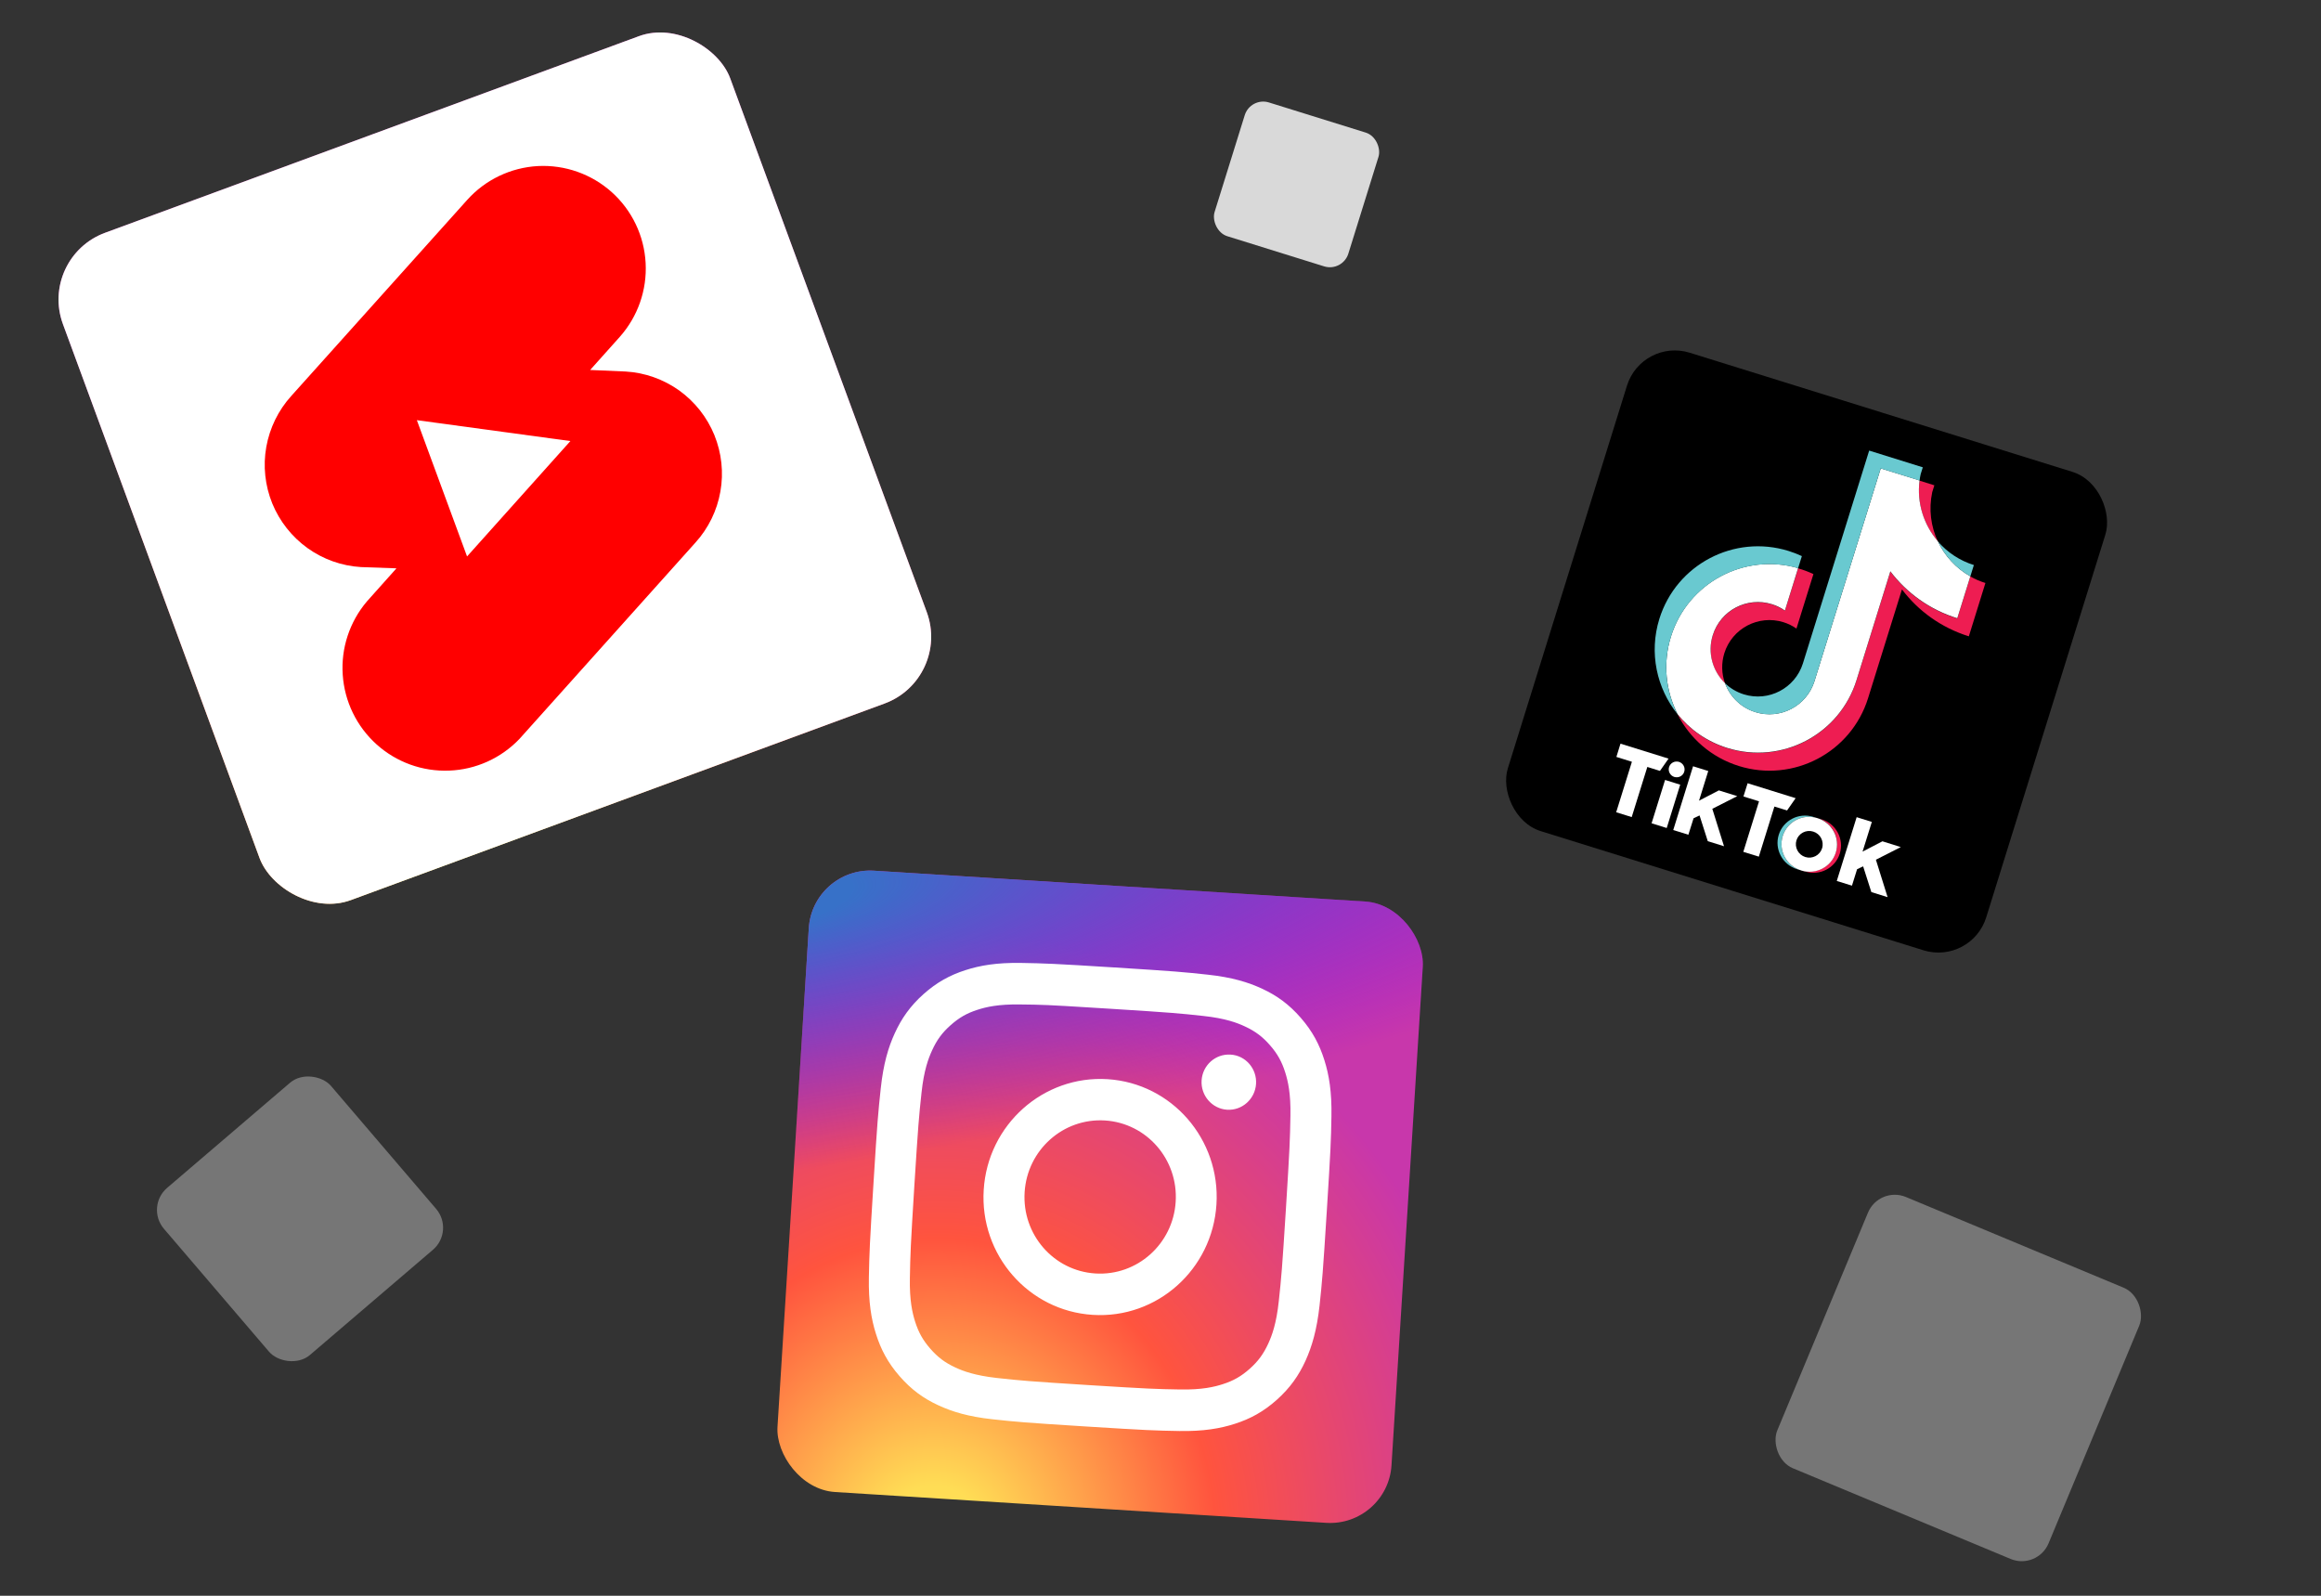
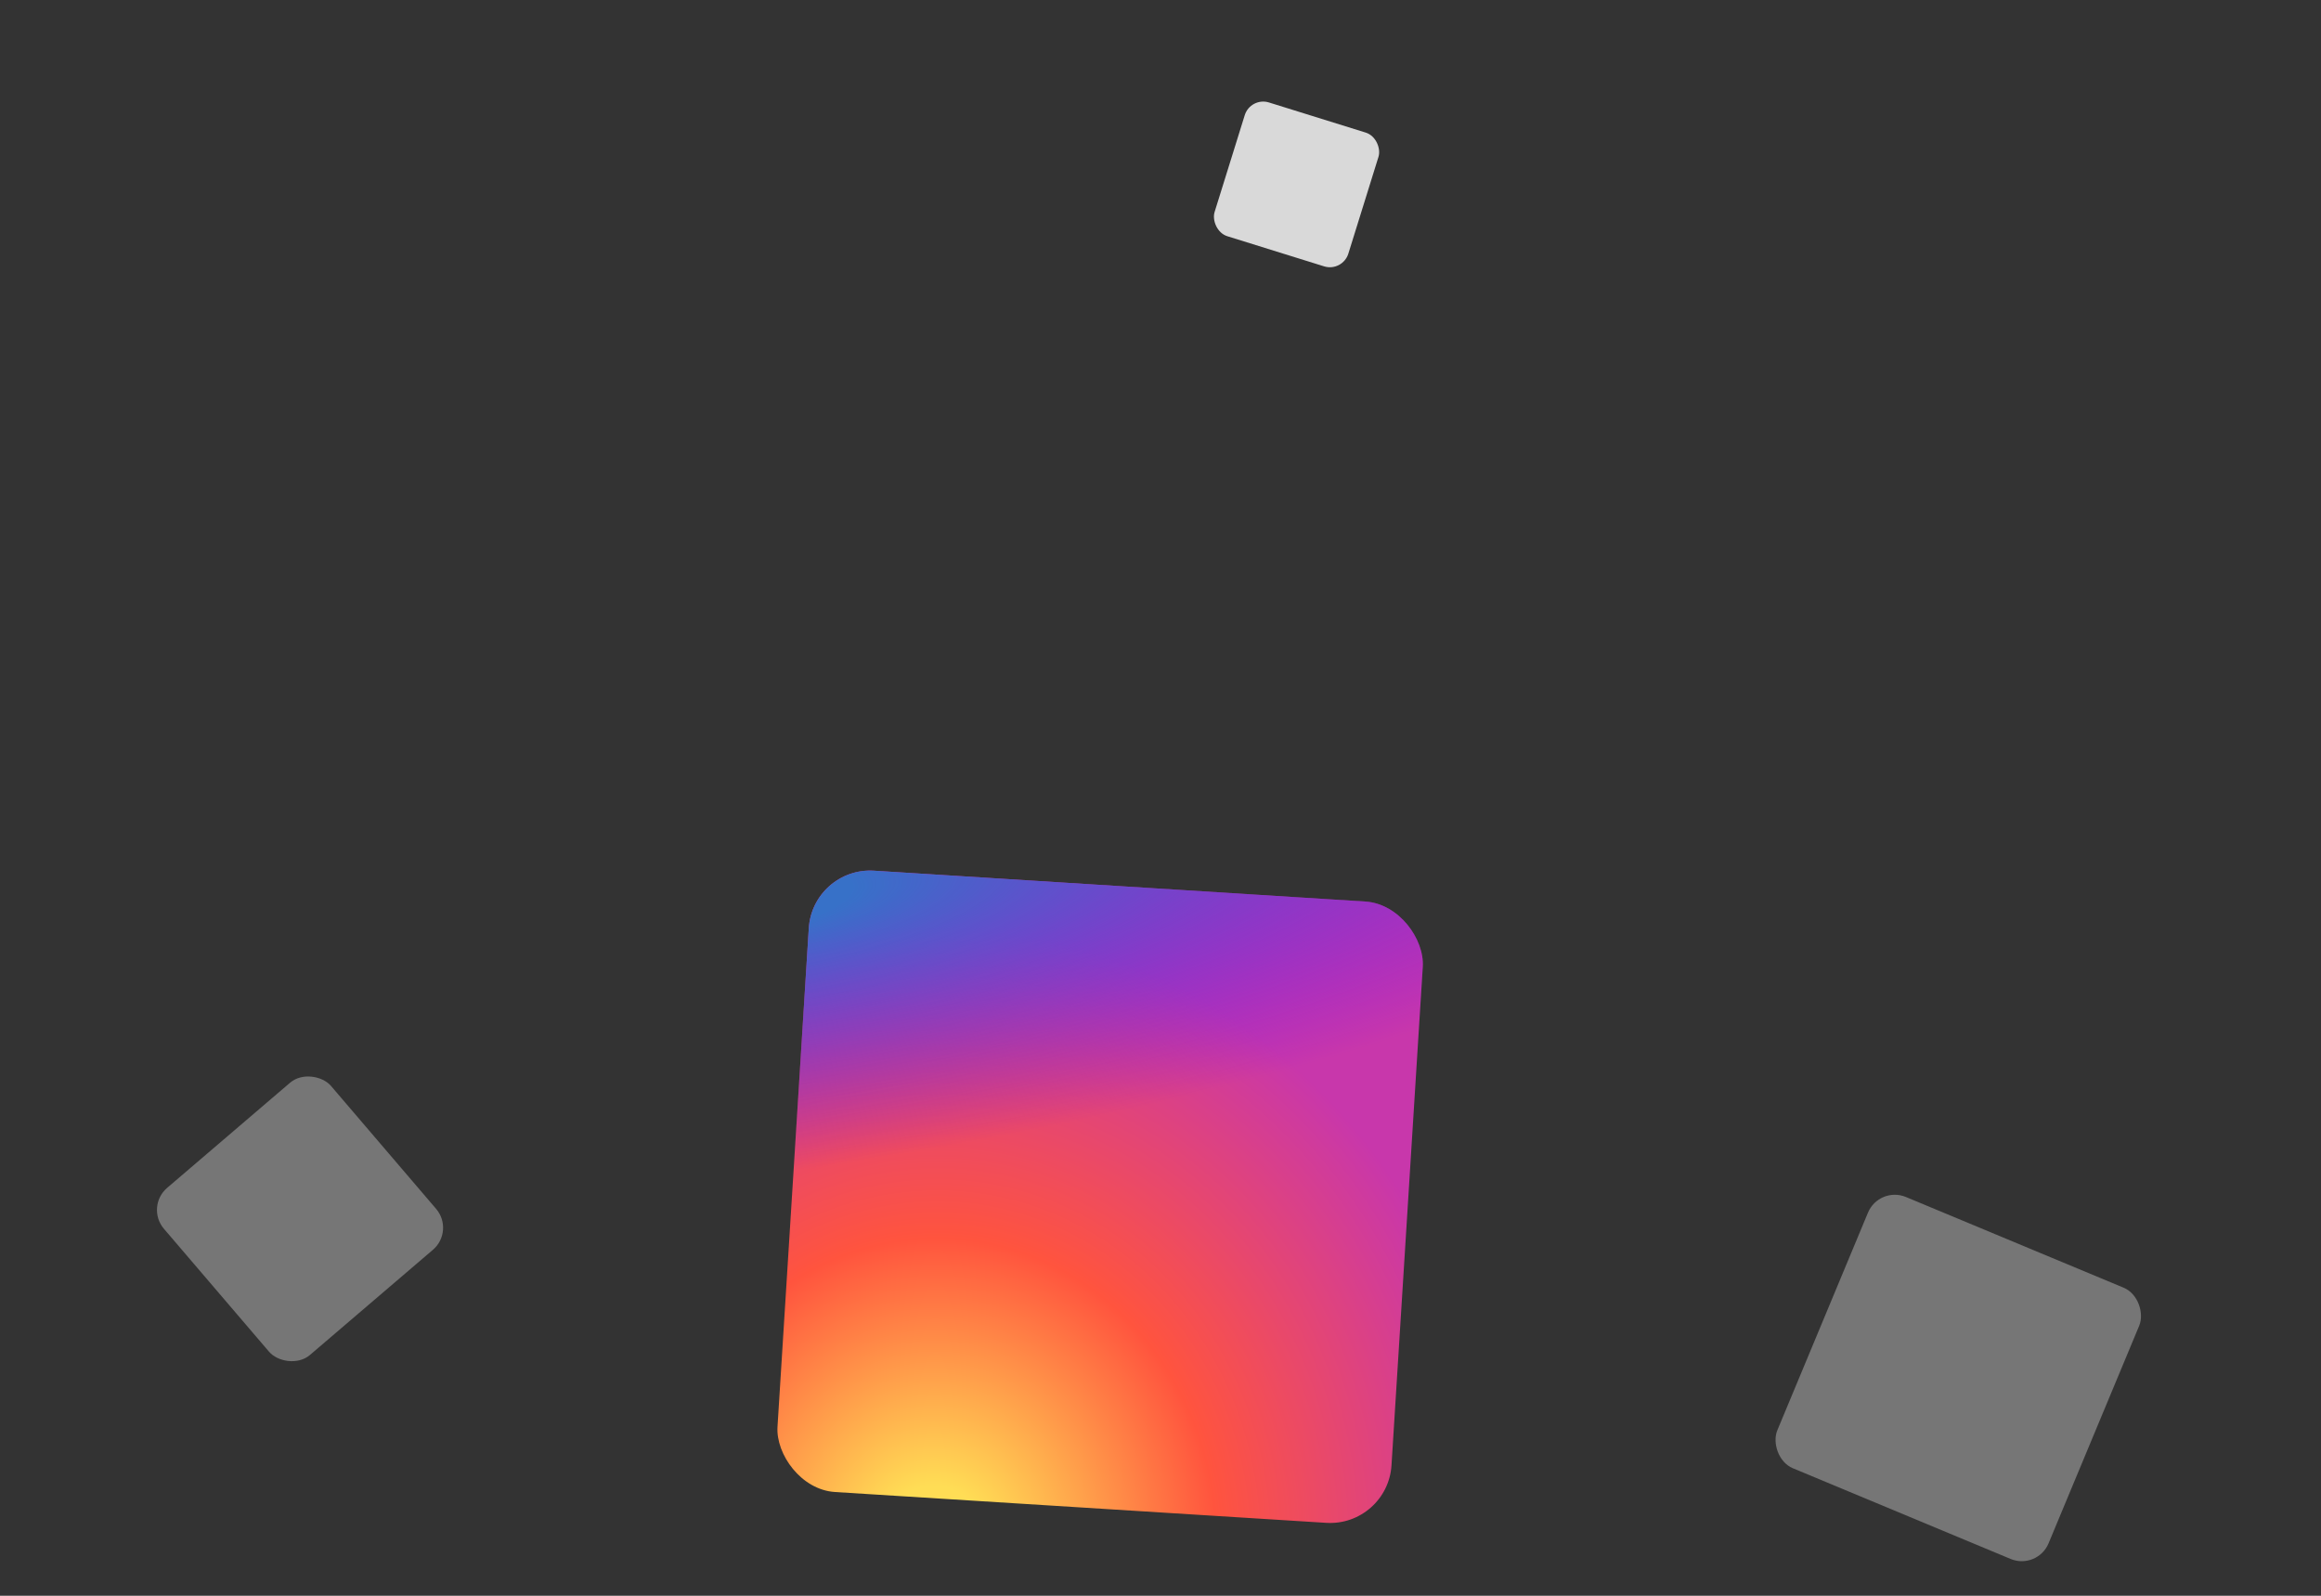
<svg xmlns="http://www.w3.org/2000/svg" width="48" height="33" viewBox="0 0 48 33" fill="none">
  <rect x="0" y="0" width="48" height="33" fill="#333333" stroke="none" />
  <g clip-path="url(#clip0_1323_5103)">
    <rect x="33.955" y="6.986" width="10.362" height="10.362" transform="rotate(17.292 33.955 6.986)" fill="black" />
    <path fill-rule="evenodd" clip-rule="evenodd" d="M37.334 18.023C37.635 18.117 37.955 17.951 38.048 17.652C38.141 17.353 37.972 17.035 37.671 16.942L37.589 16.916C37.89 17.01 38.059 17.328 37.966 17.626C37.873 17.925 37.553 18.091 37.252 17.997L37.334 18.023Z" fill="#EE1D51" />
    <path fill-rule="evenodd" clip-rule="evenodd" d="M37.582 16.918L37.499 16.892C37.198 16.799 36.879 16.965 36.786 17.263C36.693 17.562 36.862 17.88 37.163 17.974L37.245 17.999C36.944 17.906 36.775 17.587 36.868 17.289C36.961 16.99 37.281 16.824 37.582 16.918Z" fill="#66C8CF" />
    <path fill-rule="evenodd" clip-rule="evenodd" d="M33.513 15.379L33.428 15.653L33.749 15.753L33.424 16.797L33.745 16.897L34.068 15.86L34.329 15.942L34.507 15.688L33.513 15.379ZM36.142 16.197L36.056 16.471L36.378 16.571L36.053 17.616L36.374 17.715L36.696 16.679L36.958 16.76L37.135 16.506L36.142 16.197ZM34.518 15.862C34.545 15.776 34.636 15.729 34.723 15.755C34.81 15.783 34.858 15.874 34.831 15.96C34.805 16.046 34.713 16.093 34.626 16.067C34.54 16.04 34.491 15.948 34.518 15.862ZM34.435 16.129L34.748 16.227L34.469 17.123L34.156 17.025L34.435 16.129ZM35.014 15.846L34.604 17.165L34.917 17.262L35.024 16.922L35.148 16.863L35.318 17.395L35.654 17.5L35.412 16.726L35.928 16.464L35.547 16.345L35.137 16.558L35.328 15.944L35.014 15.846ZM38.397 16.899L37.986 18.218L38.3 18.315L38.406 17.975L38.531 17.916L38.701 18.448L39.037 18.553L38.795 17.779L39.31 17.517L38.93 17.398L38.519 17.611L38.711 16.997L38.397 16.899Z" fill="white" />
    <path fill-rule="evenodd" clip-rule="evenodd" d="M39.334 12.189C39.67 12.633 40.144 12.98 40.717 13.159L41.06 12.056C40.952 12.023 40.847 11.978 40.748 11.922L40.478 12.79C39.905 12.611 39.431 12.264 39.094 11.82L38.394 14.069C38.044 15.194 36.847 15.822 35.722 15.472C35.301 15.341 34.951 15.093 34.694 14.774C34.947 15.268 35.39 15.663 35.961 15.841C37.087 16.191 38.283 15.563 38.633 14.438L39.334 12.189ZM40.078 11.201C39.932 10.89 39.884 10.533 39.96 10.177L40.004 10.036L39.698 9.94C39.638 10.403 39.784 10.86 40.078 11.201ZM35.675 14.132C35.602 13.932 35.597 13.713 35.66 13.509C35.821 12.994 36.368 12.707 36.883 12.867C36.979 12.897 37.07 12.941 37.152 12.999L37.503 11.872C37.401 11.824 37.295 11.784 37.186 11.753L36.913 12.63C36.831 12.573 36.74 12.528 36.644 12.498C36.129 12.338 35.581 12.626 35.421 13.14C35.308 13.504 35.418 13.884 35.675 14.132Z" fill="#EE1D52" />
    <path fill-rule="evenodd" clip-rule="evenodd" d="M39.094 11.815C39.431 12.259 39.905 12.607 40.478 12.785L40.748 11.918C40.45 11.75 40.218 11.495 40.078 11.196C39.784 10.855 39.638 10.399 39.698 9.936L38.895 9.686L37.524 14.088C37.362 14.601 36.816 14.886 36.303 14.726C36 14.632 35.776 14.404 35.675 14.128C35.418 13.879 35.308 13.499 35.421 13.136C35.581 12.621 36.129 12.334 36.644 12.494C36.742 12.524 36.833 12.569 36.913 12.626L37.186 11.748C36.073 11.427 34.902 12.053 34.556 13.164C34.384 13.719 34.449 14.29 34.694 14.769C34.95 15.088 35.301 15.336 35.721 15.467C36.847 15.818 38.044 15.19 38.394 14.065L39.094 11.815Z" fill="white" />
    <path fill-rule="evenodd" clip-rule="evenodd" d="M40.748 11.919L40.821 11.685C40.533 11.595 40.275 11.426 40.078 11.198C40.221 11.502 40.455 11.754 40.748 11.919ZM39.698 9.937C39.704 9.893 39.711 9.849 39.721 9.805L39.765 9.664L38.656 9.318L37.285 13.721C37.123 14.233 36.577 14.519 36.063 14.359C35.913 14.312 35.781 14.232 35.675 14.129C35.776 14.406 36 14.634 36.303 14.728C36.816 14.888 37.363 14.602 37.524 14.09L38.895 9.687L39.698 9.937ZM37.186 11.75L37.264 11.5C37.175 11.459 37.084 11.423 36.99 11.394C35.864 11.044 34.668 11.672 34.317 12.797C34.098 13.502 34.263 14.236 34.694 14.771C34.449 14.292 34.384 13.72 34.557 13.166C34.903 12.055 36.073 11.429 37.186 11.75Z" fill="#69C9D0" />
    <path fill-rule="evenodd" clip-rule="evenodd" d="M37.252 18.002C37.554 18.095 37.873 17.929 37.966 17.631C38.059 17.332 37.89 17.014 37.589 16.92L37.582 16.918C37.281 16.824 36.961 16.99 36.868 17.289C36.775 17.587 36.944 17.905 37.245 17.999L37.252 18.002ZM37.152 17.377C37.197 17.232 37.353 17.151 37.499 17.197C37.645 17.242 37.727 17.397 37.682 17.542C37.637 17.687 37.482 17.768 37.335 17.723C37.189 17.677 37.107 17.522 37.152 17.377Z" fill="white" />
  </g>
  <rect x="25.861" y="2" width="2.897" height="2.897" rx="0.4" transform="rotate(17.292 25.861 2)" fill="#D9D9D9" />
  <rect opacity="0.4" x="3" y="24.955" width="4.546" height="4.546" rx="0.6" transform="rotate(-40.538 3 24.955)" fill="#D9D9D9" />
  <rect opacity="0.4" x="38.862" y="24.523" width="6.077" height="6.077" rx="0.6" transform="rotate(22.613 38.862 24.523)" fill="#D9D9D9" />
  <g clip-path="url(#clip1_1323_5103)">
    <rect x="16.806" y="17.926" width="12.723" height="12.882" transform="rotate(3.591 16.806 17.926)" fill="url(#paint0_radial_1323_5103)" />
    <rect x="16.806" y="17.926" width="12.723" height="12.882" transform="rotate(3.591 16.806 17.926)" fill="url(#paint1_radial_1323_5103)" />
-     <path d="M23.05 20.007C21.778 19.927 21.616 19.922 21.116 19.913C20.616 19.905 20.269 19.964 19.964 20.063C19.649 20.164 19.376 20.311 19.099 20.558C18.822 20.806 18.644 21.062 18.505 21.366C18.37 21.66 18.269 22.001 18.215 22.504C18.161 23.01 18.145 23.171 18.065 24.459C17.984 25.747 17.979 25.91 17.969 26.417C17.96 26.923 18.017 27.274 18.115 27.583C18.215 27.902 18.359 28.178 18.603 28.458C18.847 28.738 19.097 28.918 19.399 29.058C19.69 29.194 20.027 29.296 20.524 29.35C21.023 29.404 21.182 29.419 22.454 29.499C23.727 29.579 23.888 29.584 24.388 29.593C24.888 29.601 25.235 29.542 25.54 29.443C25.855 29.342 26.128 29.195 26.405 28.948C26.682 28.7 26.86 28.444 26.999 28.14C27.132 27.846 27.233 27.505 27.289 27.002C27.343 26.496 27.358 26.335 27.439 25.047C27.52 23.759 27.526 23.595 27.535 23.089C27.544 22.583 27.487 22.232 27.389 21.923C27.289 21.604 27.145 21.328 26.901 21.048C26.657 20.768 26.407 20.588 26.105 20.448C25.814 20.312 25.477 20.21 24.98 20.156C24.481 20.102 24.322 20.087 23.05 20.007ZM22.575 20.837L22.996 20.863C24.249 20.942 24.395 20.956 24.889 21.01C25.344 21.059 25.587 21.152 25.749 21.228C25.962 21.327 26.112 21.44 26.265 21.616C26.419 21.792 26.51 21.956 26.581 22.182C26.635 22.355 26.696 22.611 26.687 23.074C26.678 23.575 26.673 23.726 26.594 24.994C26.514 26.262 26.5 26.41 26.446 26.911C26.397 27.372 26.305 27.618 26.23 27.782C26.131 27.998 26.02 28.15 25.846 28.305C25.672 28.46 25.509 28.554 25.285 28.625C25.115 28.68 24.862 28.742 24.404 28.734C23.91 28.726 23.76 28.721 22.508 28.643C21.256 28.564 21.107 28.55 20.615 28.496C20.16 28.445 19.917 28.354 19.755 28.278C19.542 28.179 19.392 28.066 19.239 27.89C19.085 27.714 18.994 27.55 18.923 27.324C18.869 27.151 18.808 26.895 18.817 26.432C18.826 25.931 18.831 25.78 18.91 24.512C18.99 23.244 19.004 23.096 19.058 22.595C19.107 22.134 19.2 21.888 19.275 21.724C19.373 21.508 19.484 21.356 19.659 21.201C19.833 21.046 19.995 20.952 20.219 20.881C20.389 20.826 20.642 20.764 21.1 20.772C21.533 20.776 21.701 20.782 22.575 20.837ZM25.449 21.809C25.139 21.789 24.87 22.027 24.85 22.343C24.831 22.657 25.067 22.929 25.378 22.949C25.688 22.968 25.956 22.728 25.976 22.414C25.996 22.1 25.759 21.826 25.449 21.809ZM22.905 22.317C21.576 22.234 20.428 23.258 20.344 24.604C20.259 25.95 21.27 27.108 22.599 27.191C23.928 27.275 25.073 26.252 25.157 24.907C25.242 23.561 24.234 22.401 22.905 22.317ZM22.851 23.171C23.714 23.225 24.369 23.977 24.314 24.851C24.26 25.725 23.516 26.389 22.653 26.335C21.79 26.281 21.135 25.529 21.19 24.655C21.244 23.781 21.988 23.117 22.851 23.171Z" fill="white" />
  </g>
  <g clip-path="url(#clip2_1323_5103)">
    <rect x="0.793" y="5.322" width="14.706" height="14.706" transform="rotate(-20.217 0.793 5.322)" fill="url(#paint2_radial_1323_5103)" />
    <rect x="0.793" y="5.322" width="14.706" height="14.706" transform="rotate(-20.217 0.793 5.322)" fill="white" />
    <g clip-path="url(#clip3_1323_5103)">
      <path d="M14.047 8.075C14.371 8.309 14.623 8.628 14.774 8.998C14.924 9.368 14.968 9.773 14.898 10.166C14.829 10.56 14.65 10.925 14.382 11.221L10.746 15.277C10.365 15.678 9.843 15.915 9.29 15.936C8.737 15.958 8.198 15.763 7.787 15.393C7.376 15.023 7.125 14.507 7.088 13.955C7.05 13.403 7.23 12.859 7.588 12.437L8.199 11.753L7.465 11.727C7.067 11.703 6.684 11.567 6.359 11.334C6.035 11.101 5.783 10.781 5.631 10.412C5.481 10.042 5.437 9.636 5.507 9.243C5.577 8.85 5.756 8.484 6.023 8.189L9.662 4.134C10.037 3.716 10.563 3.465 11.123 3.434C11.684 3.405 12.234 3.599 12.652 3.974C13.07 4.349 13.322 4.876 13.352 5.437C13.383 5.998 13.19 6.548 12.816 6.968L12.205 7.651L12.94 7.683C13.339 7.706 13.722 7.844 14.047 8.075Z" fill="#FF0000" />
      <path d="M9.659 11.507L8.621 8.689L11.796 9.121L9.659 11.507Z" fill="white" />
    </g>
  </g>
  <defs>
    <radialGradient id="paint0_radial_1323_5103" cx="0" cy="0" r="1" gradientUnits="userSpaceOnUse" gradientTransform="translate(20.183 31.796) rotate(-90) scale(12.764 11.728)">
      <stop stop-color="#FFDD55" />
      <stop offset="0.1" stop-color="#FFDD55" />
      <stop offset="0.5" stop-color="#FF543E" />
      <stop offset="1" stop-color="#C837AB" />
    </radialGradient>
    <radialGradient id="paint1_radial_1323_5103" cx="0" cy="0" r="1" gradientUnits="userSpaceOnUse" gradientTransform="translate(14.672 18.853) rotate(78.816) scale(5.703 23.244)">
      <stop stop-color="#3771C8" />
      <stop offset="0.128" stop-color="#3771C8" />
      <stop offset="1" stop-color="#6600FF" stop-opacity="0" />
    </radialGradient>
    <radialGradient id="paint2_radial_1323_5103" cx="0" cy="0" r="1" gradientUnits="userSpaceOnUse" gradientTransform="translate(4.696 21.156) rotate(-90) scale(14.571 13.556)">
      <stop stop-color="#FFDD55" />
      <stop offset="0.1" stop-color="#FFDD55" />
      <stop offset="0.5" stop-color="#FF543E" />
      <stop offset="1" stop-color="#C837AB" />
    </radialGradient>
    <clipPath id="clip0_1323_5103">
-       <rect x="33.955" y="6.986" width="10.362" height="10.362" rx="1.036" transform="rotate(17.292 33.955 6.986)" fill="white" />
-     </clipPath>
+       </clipPath>
    <clipPath id="clip1_1323_5103">
      <rect x="16.806" y="17.926" width="12.723" height="12.874" rx="1.272" transform="rotate(3.591 16.806 17.926)" fill="white" />
    </clipPath>
    <clipPath id="clip2_1323_5103">
-       <rect x="0.793" y="5.322" width="14.706" height="14.706" rx="1.471" transform="rotate(-20.217 0.793 5.322)" fill="white" />
-     </clipPath>
+       </clipPath>
    <clipPath id="clip3_1323_5103">
      <rect width="9.144" height="11.489" fill="white" transform="translate(3.945 5.873) rotate(-20.217)" />
    </clipPath>
  </defs>
</svg>